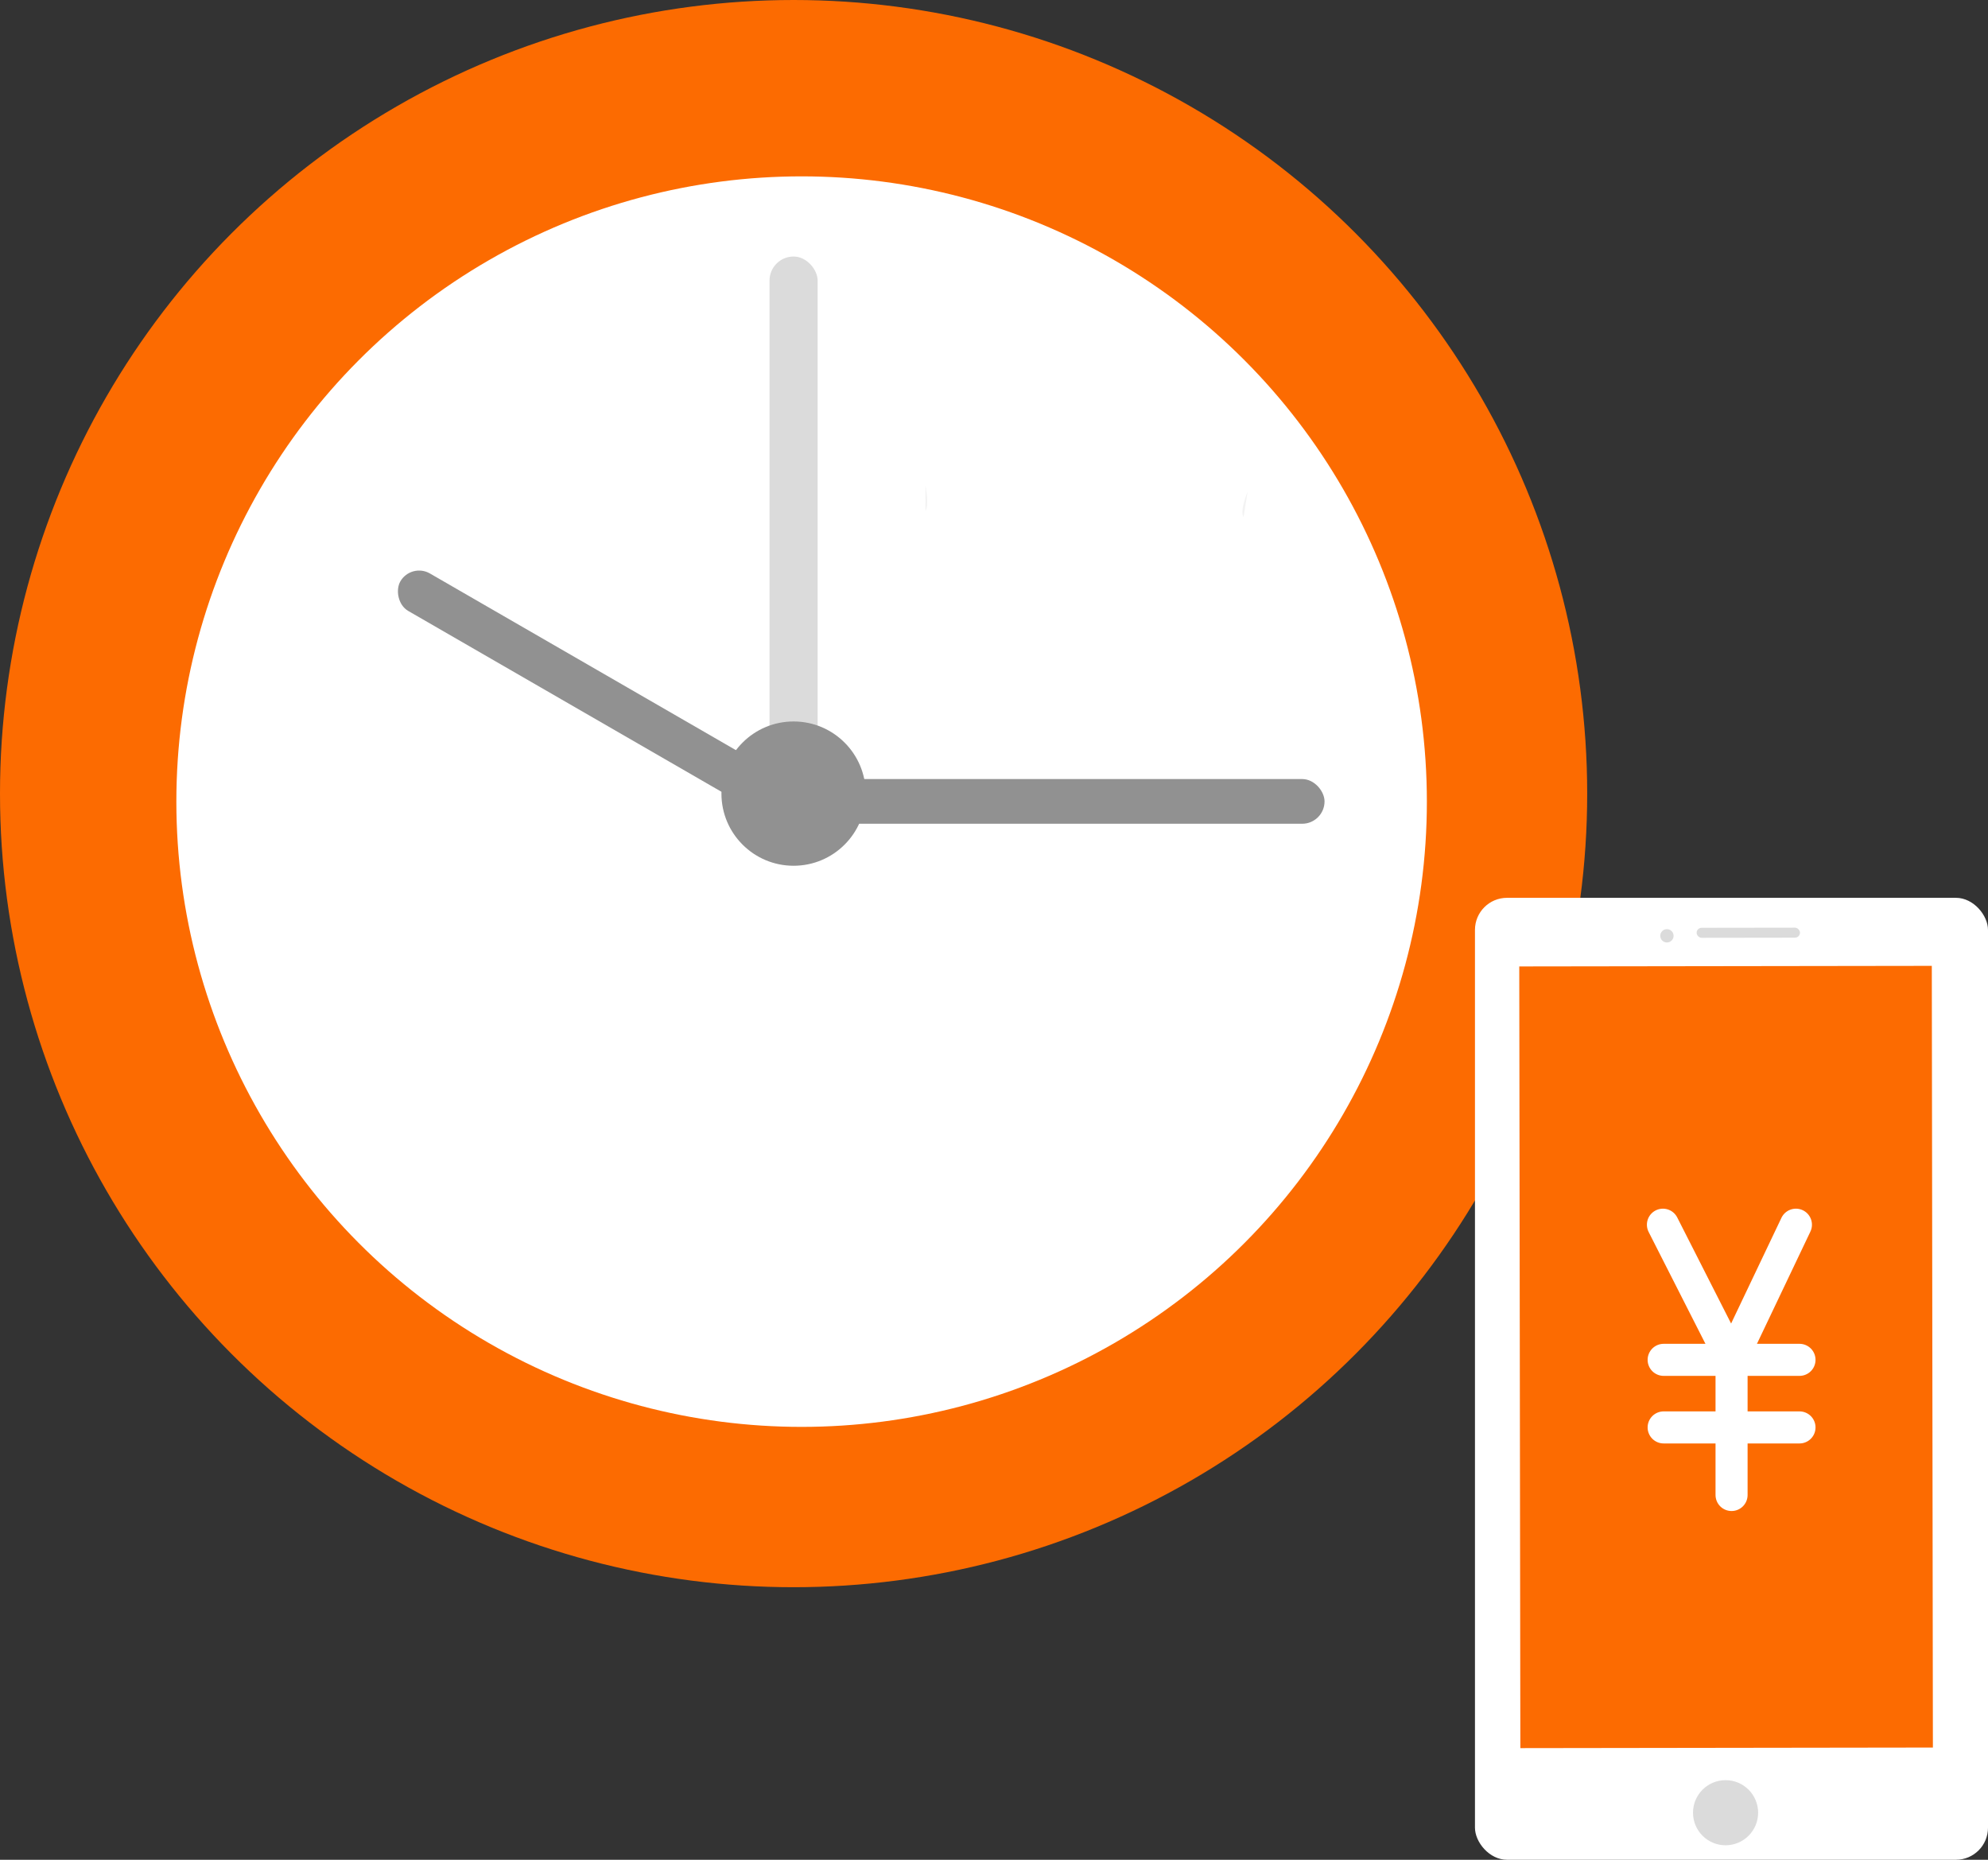
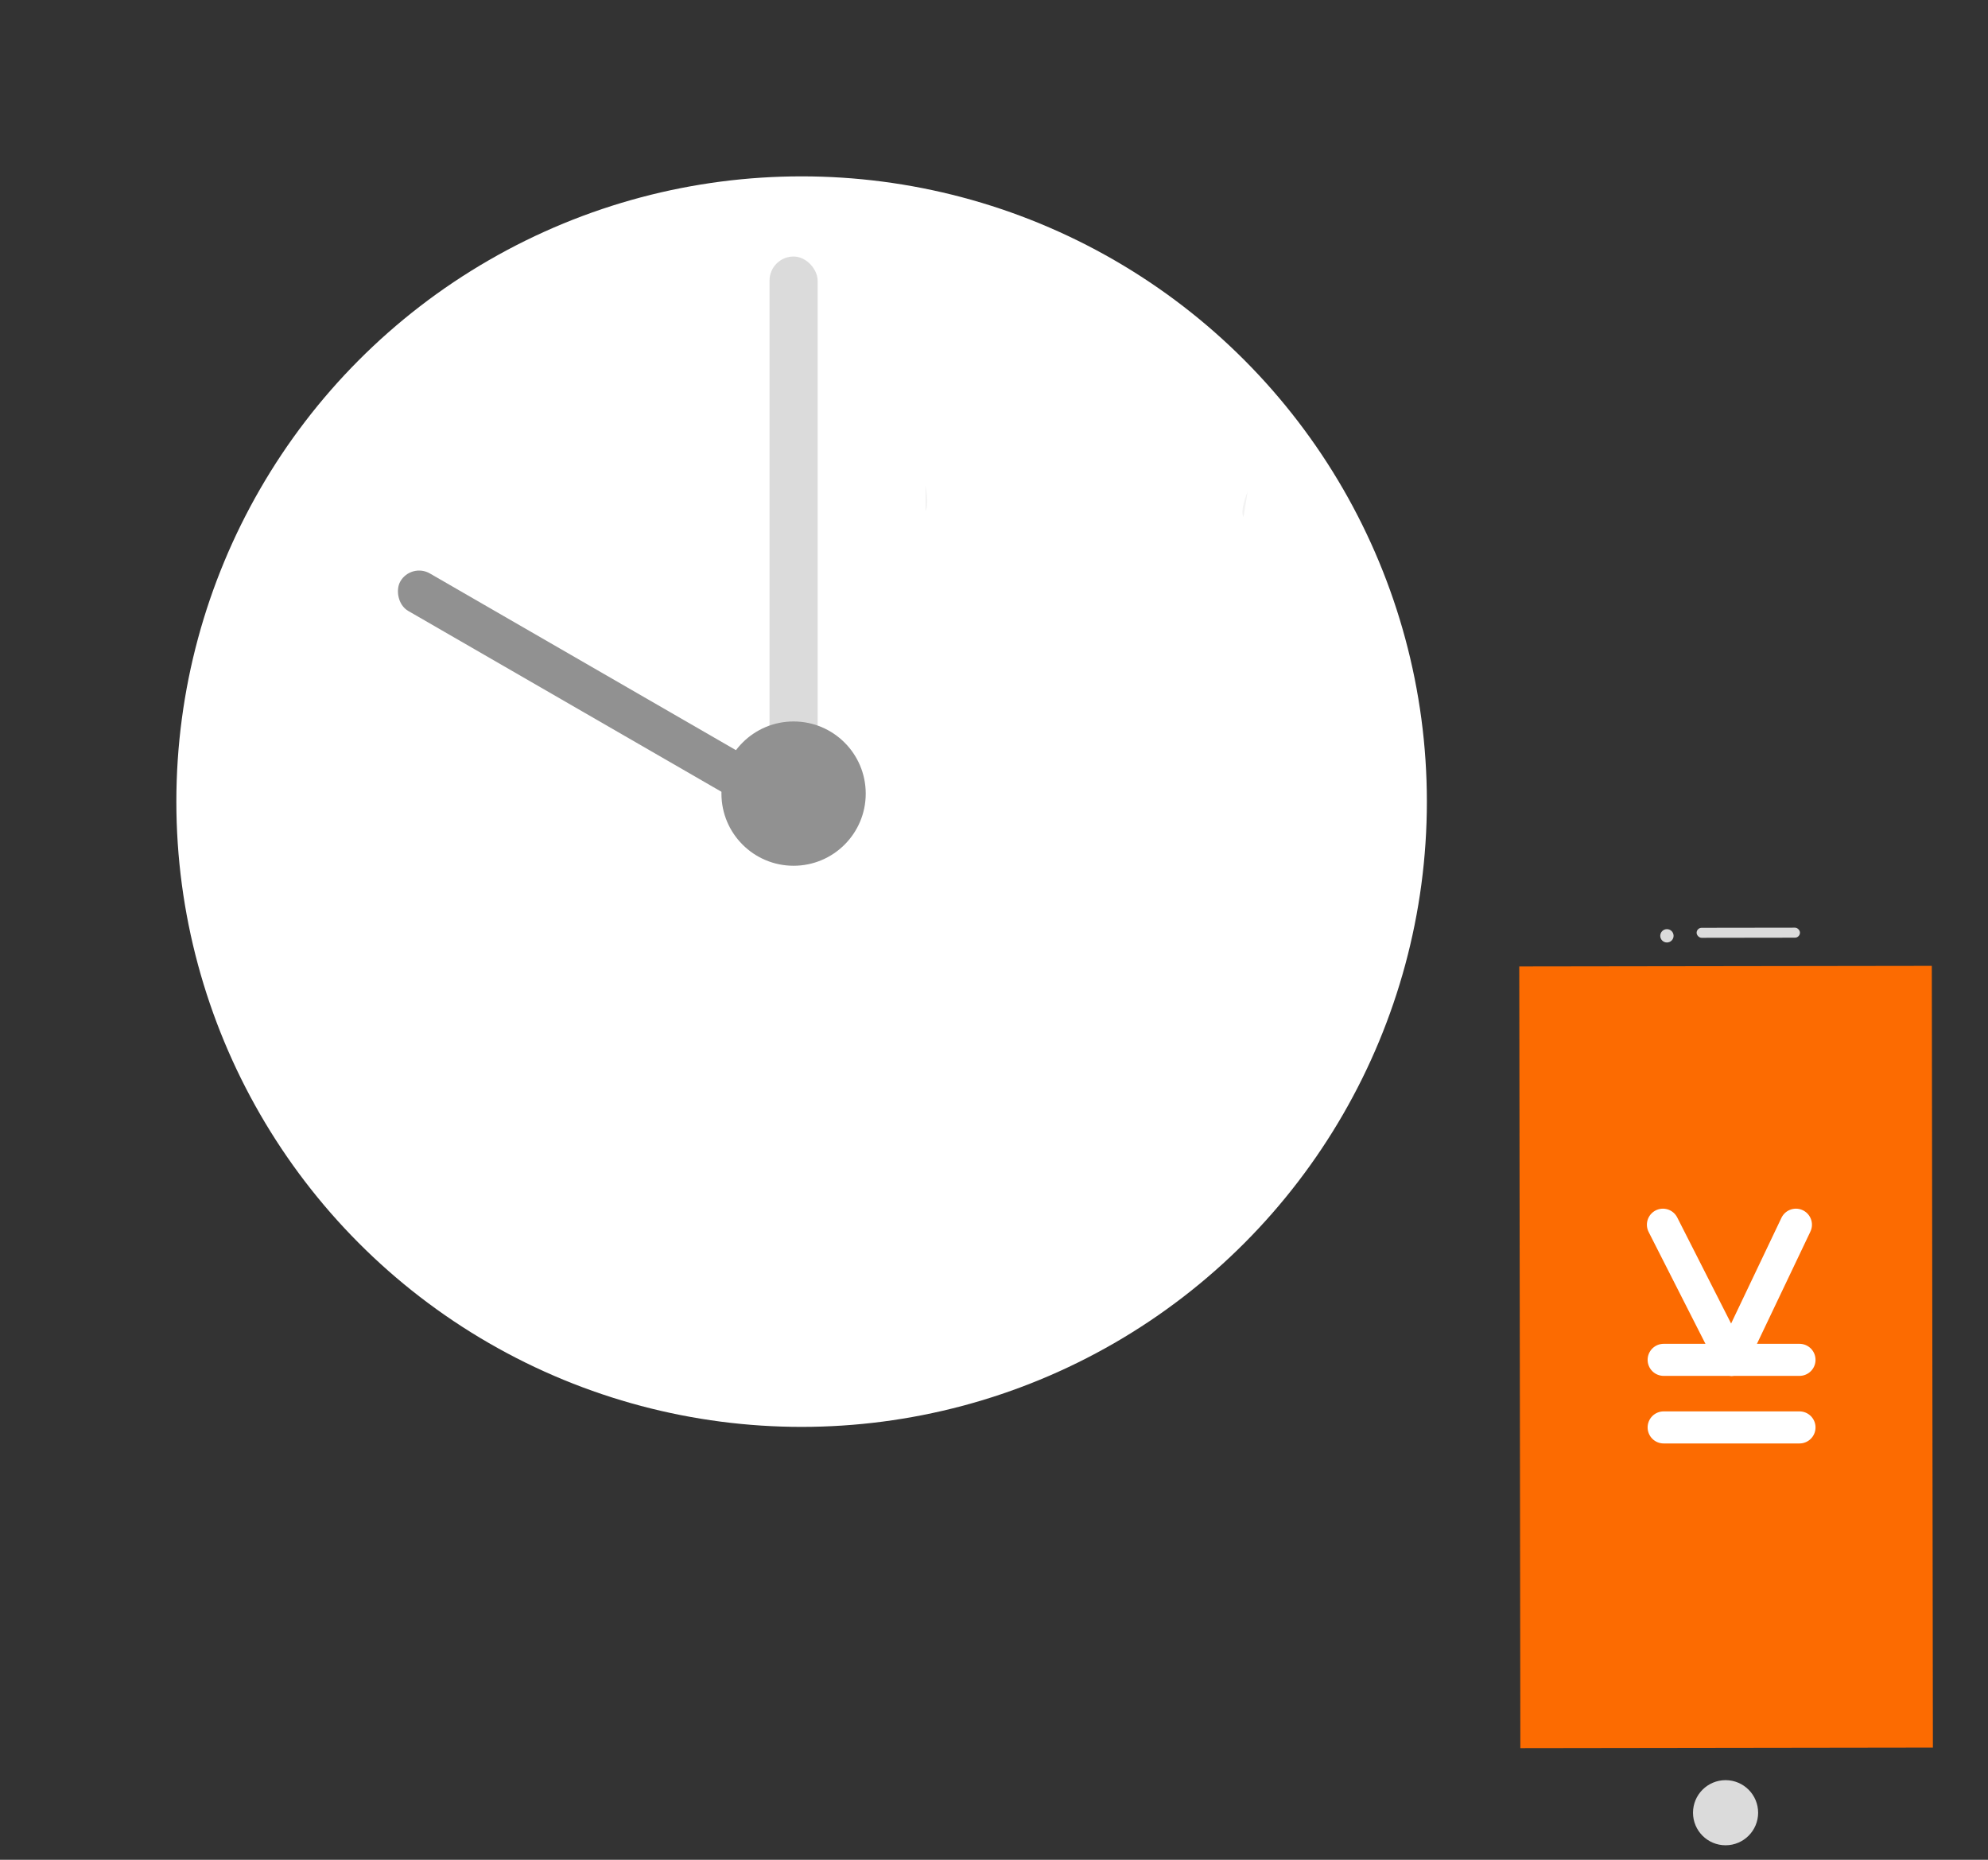
<svg xmlns="http://www.w3.org/2000/svg" width="124" height="116" viewBox="0 0 124 116">
  <rect x="0" y="0" width="124" height="116" fill="#333333" stroke="none" />
  <g transform="translate(-103.847 -2331)">
    <g transform="translate(103.847 2331)">
-       <circle cx="49.5" cy="49.5" r="49.5" transform="translate(0 0)" fill="#fc6b01" />
      <circle cx="39" cy="39" r="39" transform="translate(11 11)" fill="#fff" />
      <g transform="translate(24.296 16.139)">
-         <rect width="31.326" height="2.788" rx="1.394" transform="translate(26.995 32.453)" fill="#919191" />
        <rect width="28.345" height="2.7" rx="1.35" transform="translate(1.35 18.955) rotate(30)" fill="#919191" />
        <g transform="translate(21.095 0)">
          <rect width="3" height="35" rx="1.5" transform="translate(2.608 -0.139)" fill="#868686" opacity="0.3" />
          <circle cx="4.5" cy="4.5" r="4.5" transform="translate(-0.392 28.861)" fill="#919191" />
        </g>
      </g>
      <path d="M216.8,83.782s-.506,1.21-.254,1.592" transform="translate(-138.98 -53.122)" opacity="0.05" />
      <path d="M178.108,83.049s.254,1.21,0,1.592" transform="translate(-120.385 -52.769)" opacity="0.05" />
    </g>
    <g transform="translate(195.639 2387.487)">
      <g transform="translate(0 0)">
-         <rect width="32" height="60" rx="2" transform="translate(0.208 -0.487)" fill="#fff" />
        <rect width="25.732" height="48.756" transform="translate(2.971 3.793) rotate(-0.08)" fill="#fc6b01" />
        <circle cx="2.031" cy="2.031" r="2.031" transform="translate(13.808 54.547)" fill="#dbdbdb" />
        <circle cx="0.416" cy="0.416" r="0.416" transform="translate(11.765 1.467)" fill="#dbdbdb" />
        <rect width="6.446" height="0.624" rx="0.312" transform="translate(14.033 1.383) rotate(-0.08)" fill="#dbdbdb" />
      </g>
      <g transform="translate(11.932 19.902)">
-         <path d="M727.914,242l4.281,8.429v8.429" transform="translate(-727.914 -242)" fill="none" stroke="#fff" stroke-linecap="round" stroke-linejoin="round" stroke-width="2" />
+         <path d="M727.914,242l4.281,8.429" transform="translate(-727.914 -242)" fill="none" stroke="#fff" stroke-linecap="round" stroke-linejoin="round" stroke-width="2" />
        <line x1="4.014" y2="8.429" transform="translate(4.281)" fill="none" stroke="#fff" stroke-linecap="round" stroke-linejoin="round" stroke-width="2" />
        <line x2="8.473" transform="translate(0.045 8.429)" fill="none" stroke="#fff" stroke-linecap="round" stroke-linejoin="round" stroke-width="2" />
        <line x2="8.473" transform="translate(0.045 12.644)" fill="none" stroke="#fff" stroke-linecap="round" stroke-linejoin="round" stroke-width="2" />
      </g>
    </g>
  </g>
</svg>